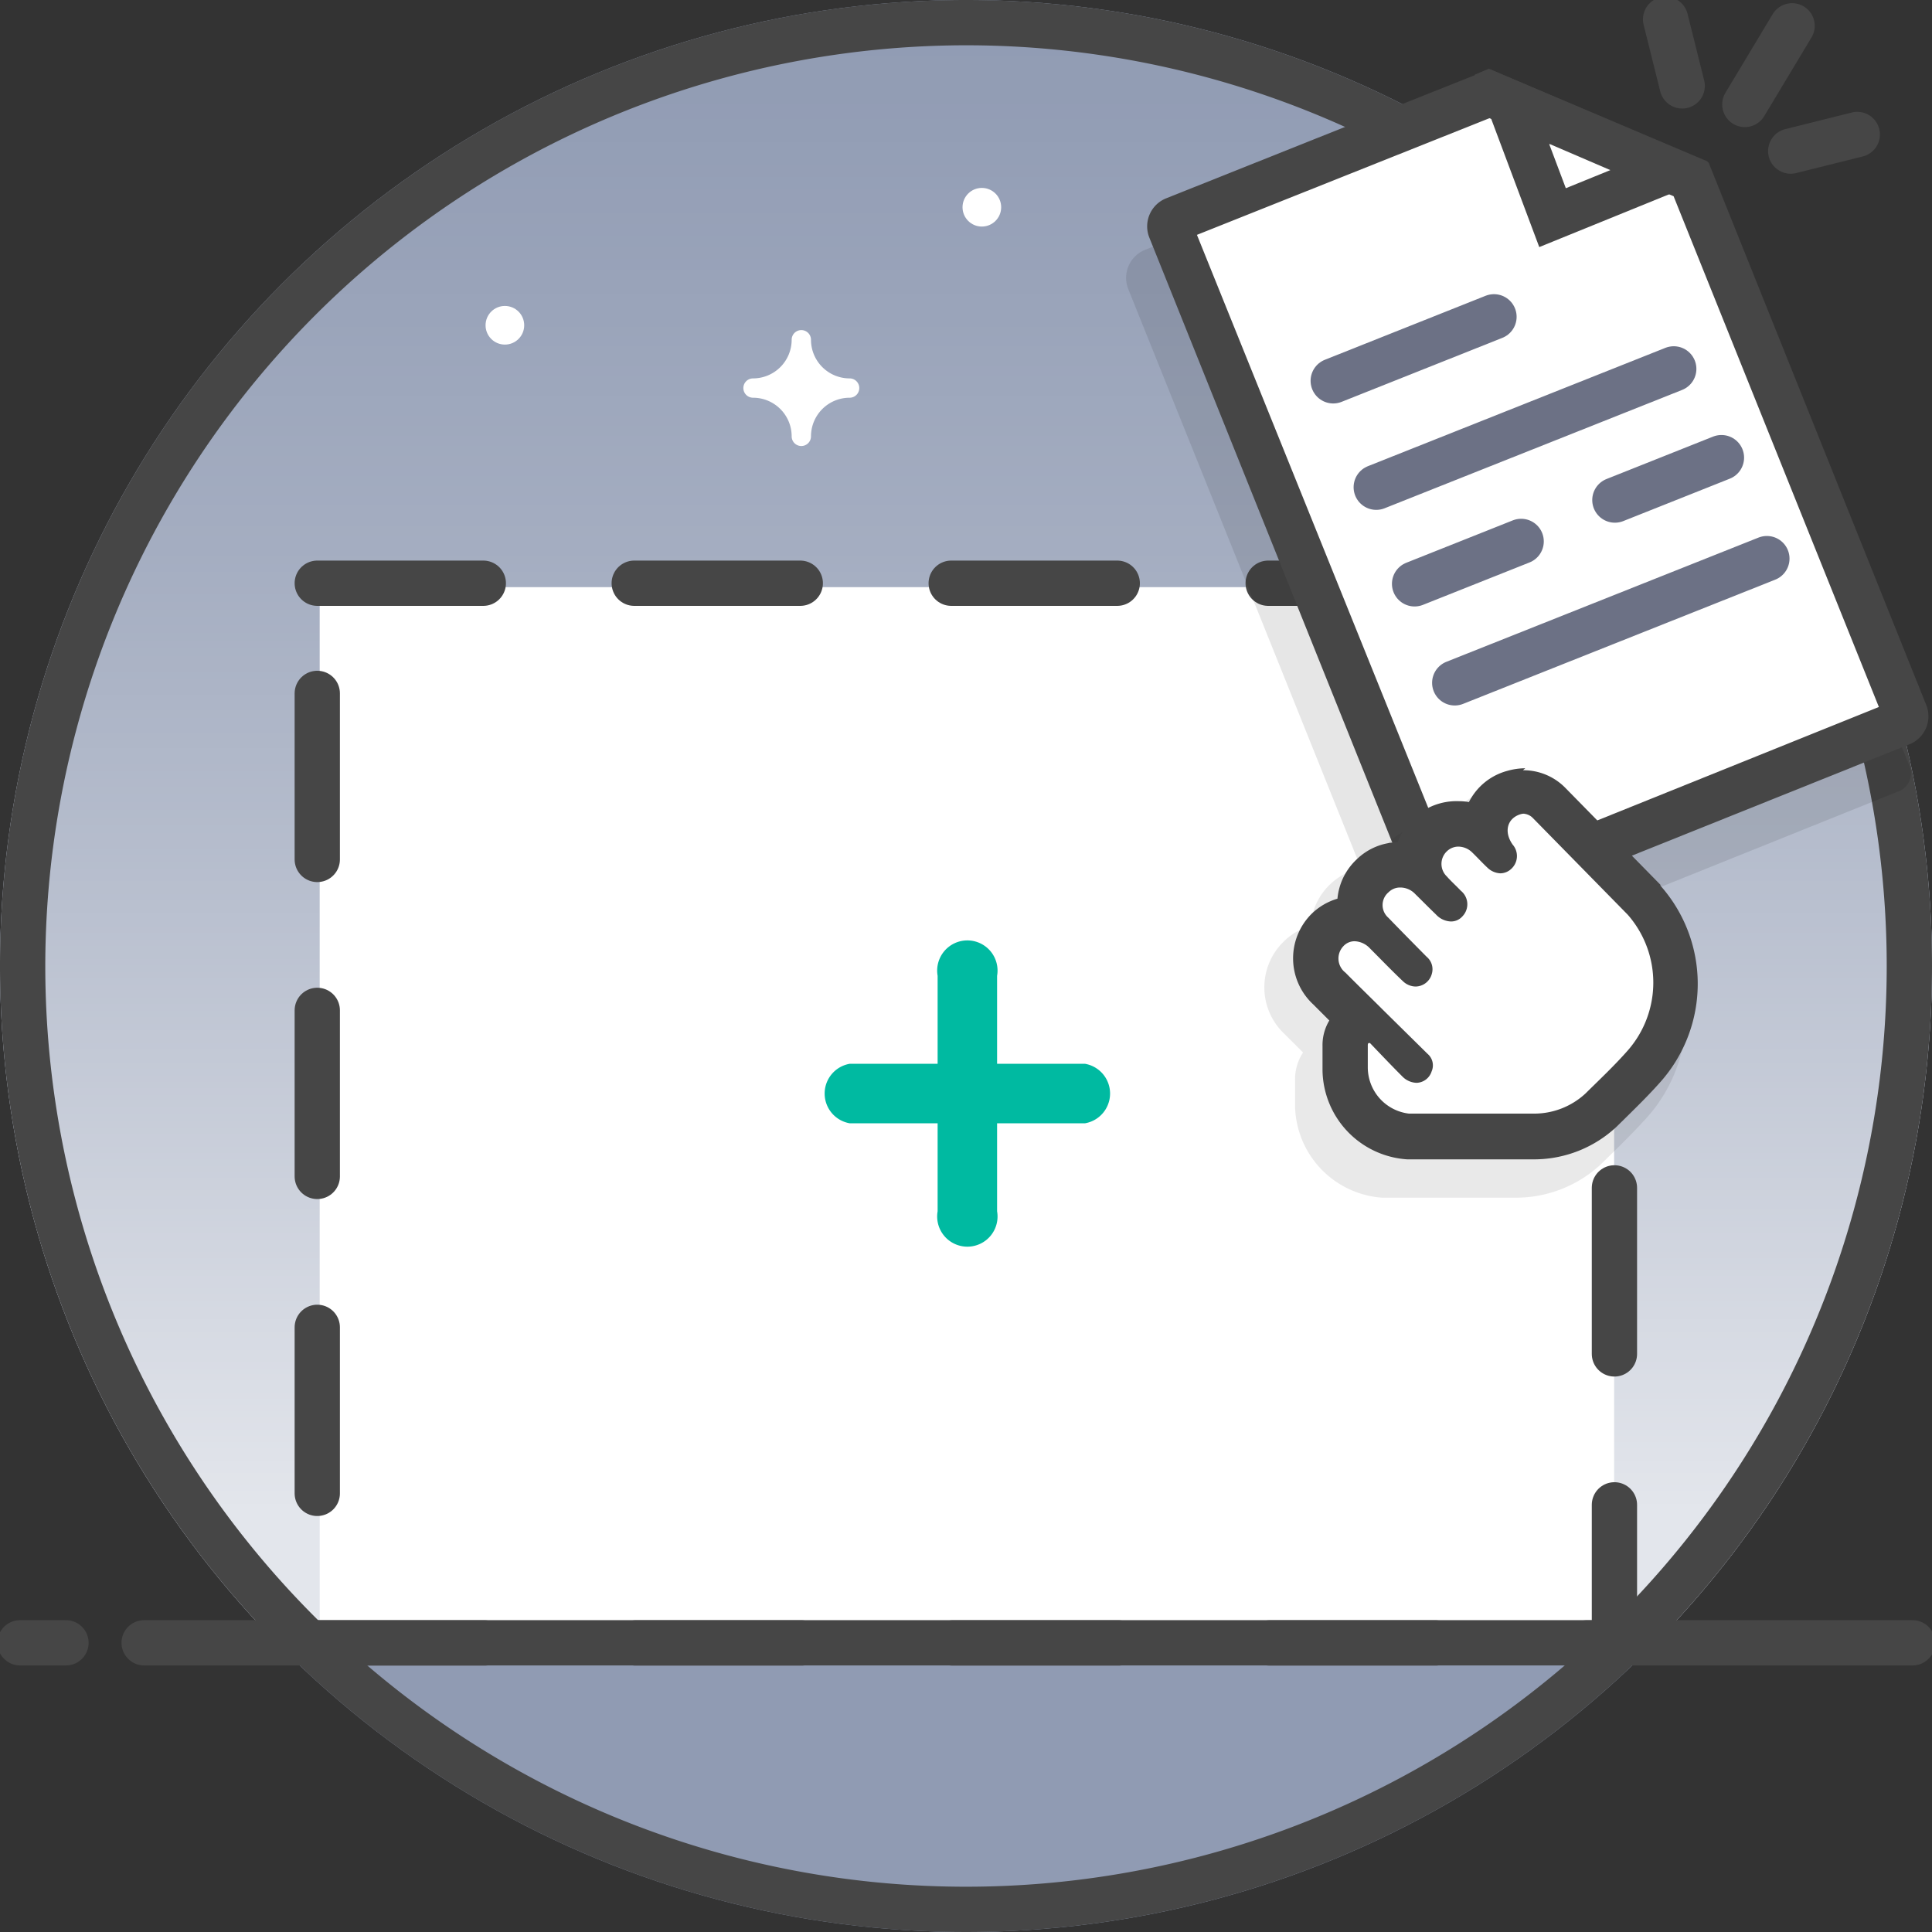
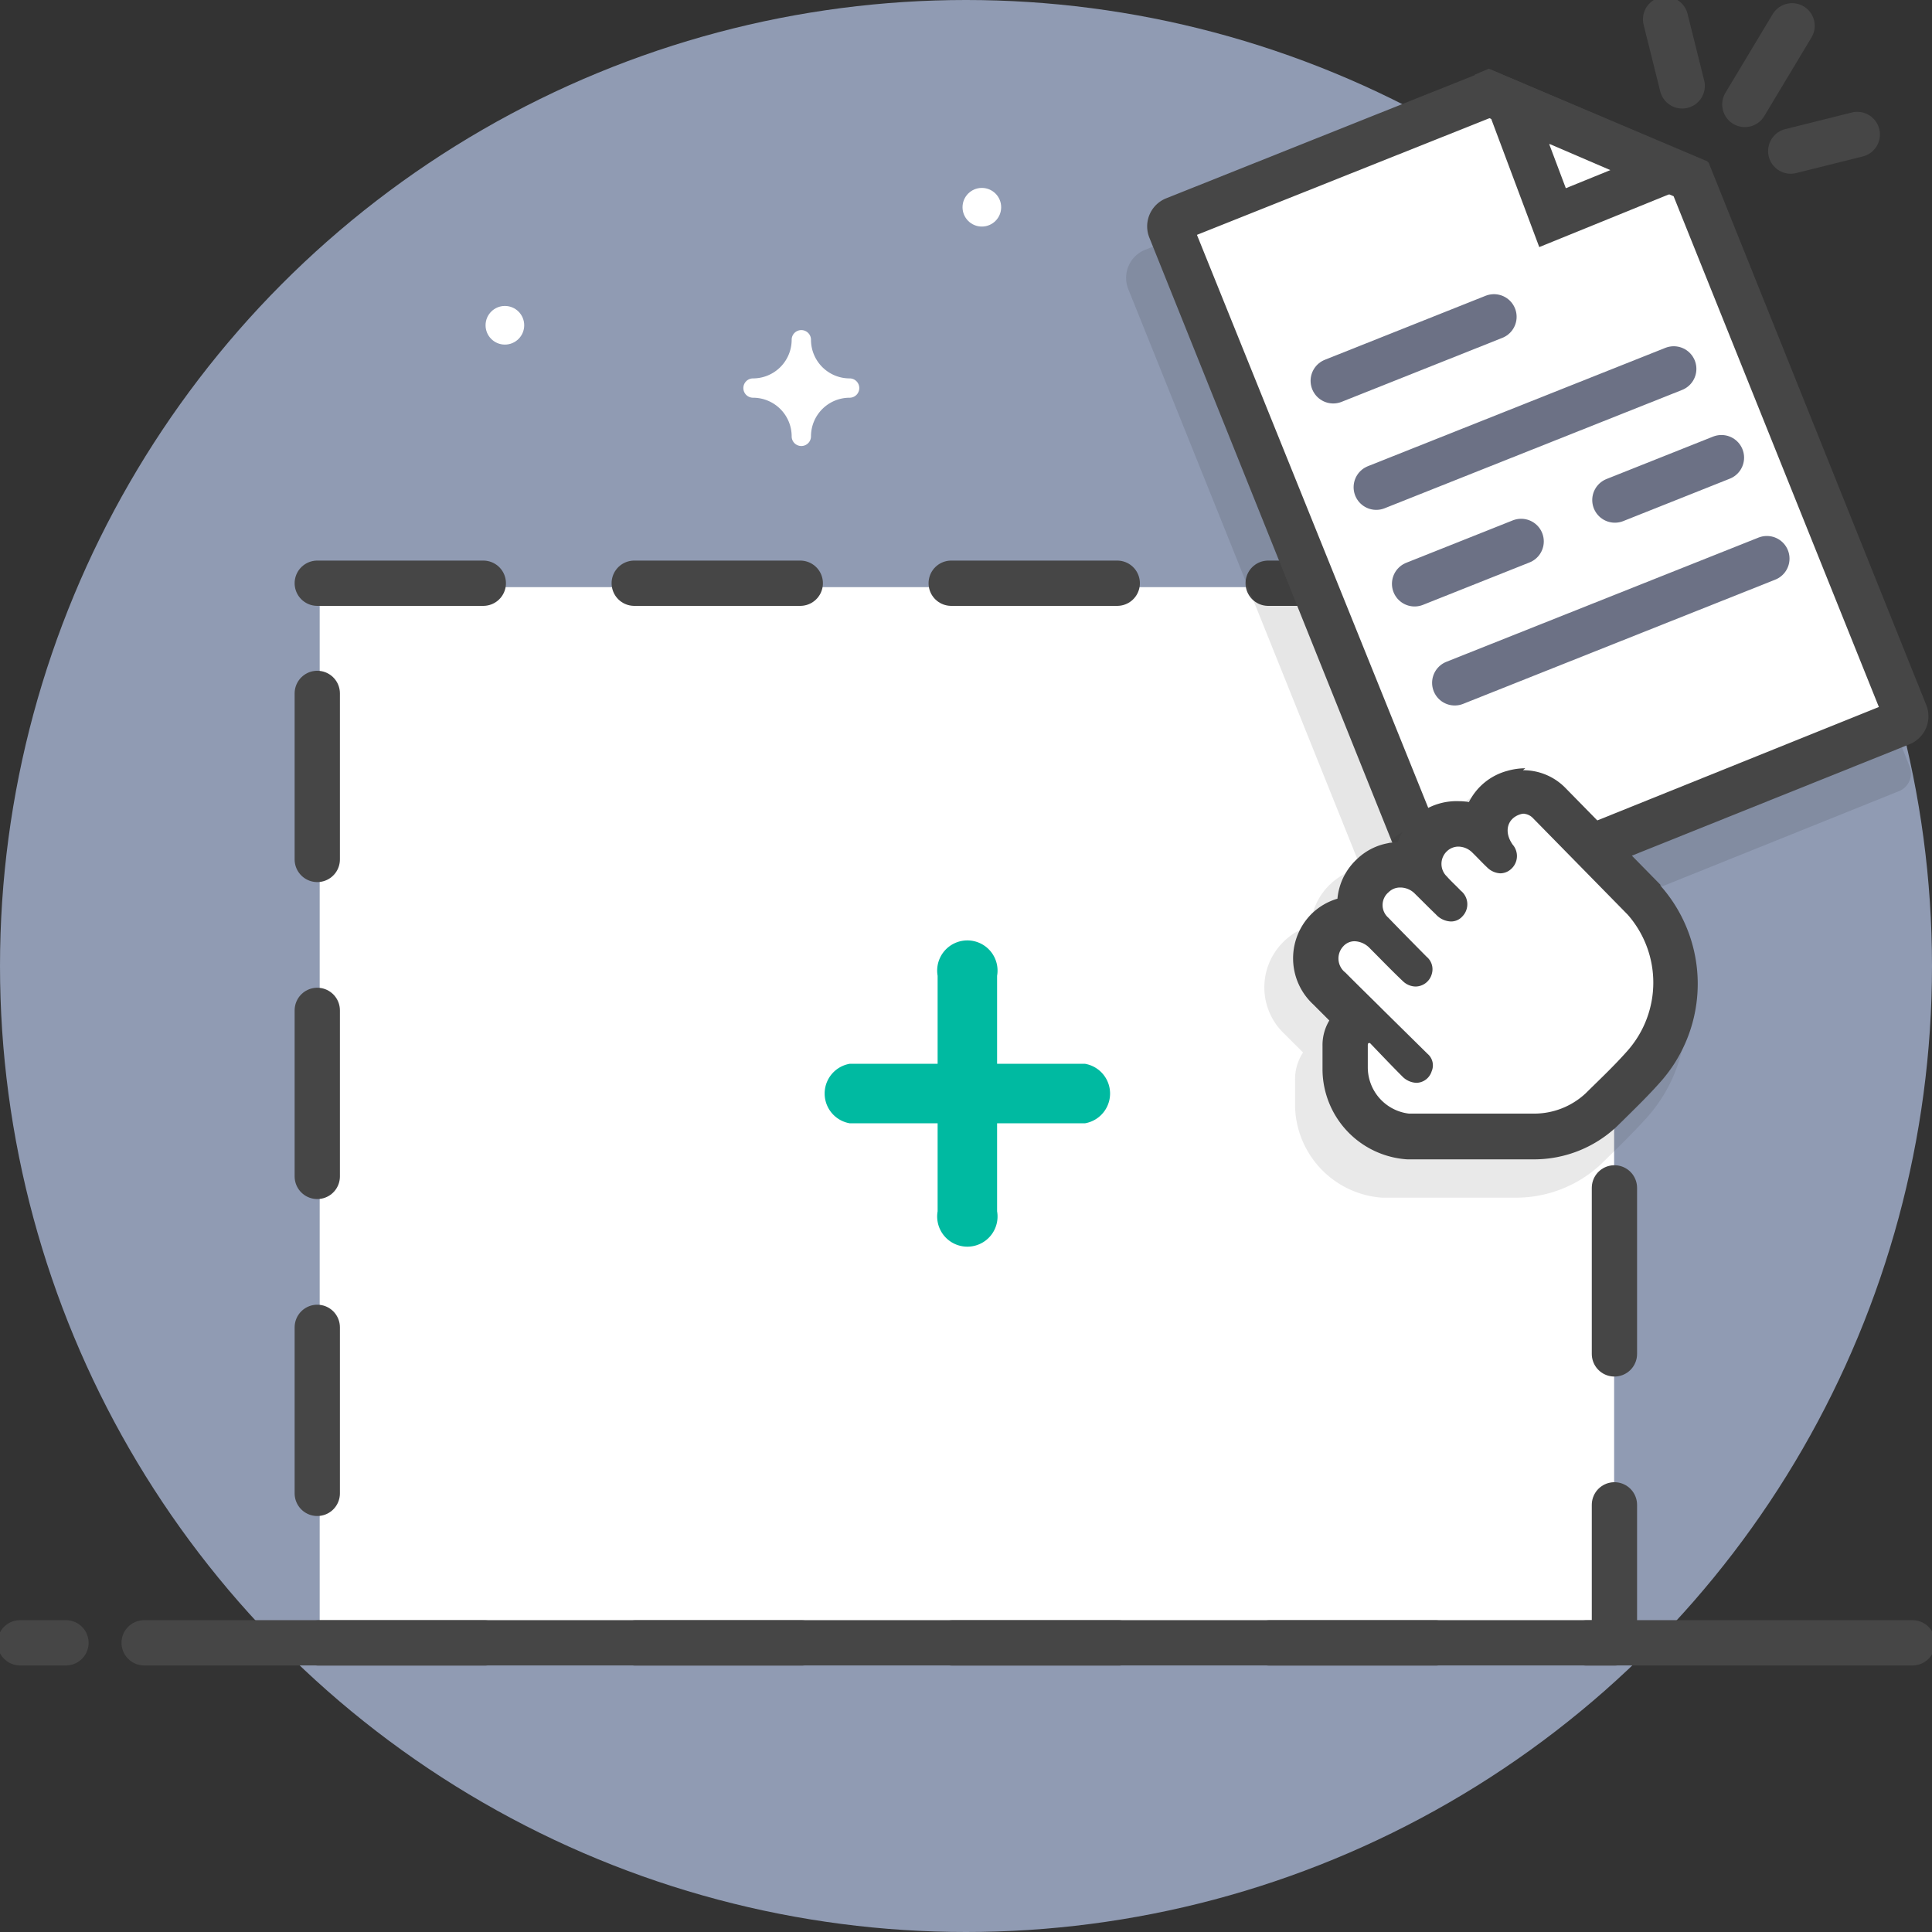
<svg xmlns="http://www.w3.org/2000/svg" viewBox="0 0 128 128">
  <rect x="0" y="0" width="128" height="128" fill="#333333" stroke="none" />
  <defs>
    <style>.cls-1{fill:#909bb3;}.cls-11,.cls-2{fill:#fff;}.cls-3,.cls-5{fill:none;stroke:#464646;}.cls-10,.cls-11,.cls-3,.cls-5,.cls-9{stroke-linecap:round;}.cls-3{stroke-miterlimit:10;}.cls-11,.cls-3,.cls-5{stroke-width:3px;}.cls-4{opacity:0.75;fill:url(#linear-gradient);}.cls-10,.cls-11,.cls-5,.cls-9{stroke-linejoin:round;}.cls-5{stroke-dasharray:11 10;}.cls-6{fill:#464646;}.cls-7{fill:#00baa1;}.cls-8{opacity:0.1;}.cls-10,.cls-9{stroke:#000;}.cls-9{stroke-width:4px;}.cls-10{stroke-width:3.01px;}.cls-11{stroke:#6c7185;}.cls-12{fill:#231f20;}</style>
    <linearGradient id="linear-gradient" x1="64" y1="100.55" x2="64" y2="-1.93" gradientUnits="userSpaceOnUse">
      <stop offset="0" stop-color="#fff" />
      <stop offset="0.01" stop-color="#fff" stop-opacity="0.99" />
      <stop offset="0.23" stop-color="#fff" stop-opacity="0.7" />
      <stop offset="0.43" stop-color="#fff" stop-opacity="0.45" />
      <stop offset="0.62" stop-color="#fff" stop-opacity="0.25" />
      <stop offset="0.78" stop-color="#fff" stop-opacity="0.12" />
      <stop offset="0.91" stop-color="#fff" stop-opacity="0.03" />
      <stop offset="1" stop-color="#fff" stop-opacity="0" />
    </linearGradient>
  </defs>
  <title>Zen_EmptyState_2019_All</title>
  <g id="Large_Illustrations" data-name="Large Illustrations">
    <circle class="cls-1" cx="64" cy="64" r="64" />
    <rect class="cls-2" x="21.18" y="38.9" width="85.76" height="69.93" />
    <line class="cls-3" x1="1.33" y1="108.84" x2="4.37" y2="108.84" />
-     <path class="cls-4" d="M109.63,108.87a64,64,0,1,0-91.26,0Z" />
+     <path class="cls-4" d="M109.63,108.87Z" />
    <circle class="cls-2" cx="65.05" cy="13.73" r="1.28" />
    <path class="cls-2" d="M49.89,25.07a2.56,2.56,0,0,0,2.56-2.56.64.64,0,0,1,1.28,0,2.56,2.56,0,0,0,2.56,2.56.64.64,0,0,1,0,1.28,2.56,2.56,0,0,0-2.56,2.56.64.64,0,1,1-1.28,0,2.56,2.56,0,0,0-2.56-2.56.64.64,0,0,1,0-1.28Z" />
    <rect class="cls-5" x="21.02" y="38.64" width="85.94" height="70.21" />
-     <path class="cls-6" d="M64,3A61,61,0,1,1,3,64,61.06,61.06,0,0,1,64,3m0-3a64,64,0,1,0,64,64A64,64,0,0,0,64,0Z" />
    <line class="cls-3" x1="9.55" y1="108.84" x2="126.71" y2="108.84" />
    <path class="cls-7" d="M71.89,70.48H66.06V64.65a2,2,0,1,0-3.94,0v5.83H56.29a2,2,0,0,0,0,3.94h5.83v5.83a2,2,0,1,0,3.94,0V74.42h5.83a2,2,0,0,0,0-3.94Z" />
    <g class="cls-8">
      <path d="M95.22,64.72l30.58-12.3a1.26,1.26,0,0,0,.71-1.66l-14.7-36.59L97.32,8,75.87,16.55a2,2,0,0,0-1.12,2.6L92.62,63.61A2,2,0,0,0,95.22,64.72Z" />
      <polygon class="cls-9" points="111.41 14.05 96.94 7.86 100.86 18.33 111.41 14.05" />
      <line class="cls-10" x1="86.54" y1="28.51" x2="97.19" y2="24.27" />
      <line class="cls-10" x1="89.39" y1="35.56" x2="109.1" y2="27.72" />
      <line class="cls-10" x1="91.93" y1="41.96" x2="98.99" y2="39.15" />
      <line class="cls-10" x1="94.59" y1="48.52" x2="115.27" y2="40.29" />
      <line class="cls-10" x1="105.19" y1="36.41" x2="112.26" y2="33.6" />
    </g>
    <path class="cls-2" d="M95.87,60a.51.51,0,0,1-.46-.32L77.54,15.19a.51.51,0,0,1,0-.39.48.48,0,0,1,.28-.26L98.7,6.21,112,11.9l14.21,35.35a.52.52,0,0,1,0,.38.49.49,0,0,1-.27.27l-29.91,12A.58.58,0,0,1,95.87,60Z" />
    <path class="cls-6" d="M98.68,7.83,110.88,13l13.6,33.84-28,11.28L79.3,15.56,98.68,7.83m0-3.24L77.26,13.14a2,2,0,0,0-1.11,2.61L94,60.2a2,2,0,0,0,2.6,1.11l29.91-12a2,2,0,0,0,1.11-2.6L113.2,10.77,98.72,4.59Z" />
    <line class="cls-11" x1="88.33" y1="25.23" x2="98.98" y2="20.99" />
    <line class="cls-11" x1="91.18" y1="32.28" x2="110.89" y2="24.44" />
    <line class="cls-11" x1="93.72" y1="38.68" x2="100.78" y2="35.87" />
    <line class="cls-11" x1="96.38" y1="45.24" x2="117.06" y2="37.01" />
    <line class="cls-11" x1="106.99" y1="33.13" x2="114.05" y2="30.32" />
    <polygon class="cls-2" points="100.06 6.79 110.64 11.3 102.92 14.44 100.06 6.79" />
    <path class="cls-6" d="M102.69,9.55l4,1.72-2.95,1.2-1.1-2.92m-4-5-.94.4,4.28,11.42,11.51-4.68-.37-1L98.72,4.59Z" />
    <g class="cls-8">
      <path class="cls-12" d="M91.66,77.8a4.72,4.72,0,0,1-4.32-4.67c0-.39,0-.77,0-1.16v-.46a1.67,1.67,0,0,1,.46-1.17l.44-.46h.41l-.79-.79c-.55-.54-1.1-1.08-1.64-1.64a2.72,2.72,0,0,1-.13-4A2.65,2.65,0,0,1,88,62.72a2.82,2.82,0,0,1,.71.09,2.82,2.82,0,0,1-.3-1.27A2.72,2.72,0,0,1,91,59a2.88,2.88,0,0,1,1.36.36,2.61,2.61,0,0,1,.78-2.48A2.67,2.67,0,0,1,95,56.1a2.89,2.89,0,0,1,1.95.77,2.57,2.57,0,0,1,.11-1.32,2.61,2.61,0,0,1,1.79-1.64,3.07,3.07,0,0,1,.79-.11,2.5,2.5,0,0,1,1.8.75l6.63,6.75a8.72,8.72,0,0,1,0,11.58c-.79.88-1.62,1.69-2.42,2.48l-.59.58a6.75,6.75,0,0,1-4.65,1.85H91.66Z" />
      <path class="cls-12" d="M99.65,55.3a1,1,0,0,1,.72.29L107,62.35a7.21,7.21,0,0,1,0,9.53c-.93,1-1.94,2-2.94,3a5.26,5.26,0,0,1-3.6,1.42H91.72a3.24,3.24,0,0,1-2.88-3.25c0-.51,0-1,0-1.54,0,0,0-.14.06-.14s.06,0,.1.06c.75.78,1.5,1.57,2.27,2.33a1.4,1.4,0,0,0,1,.44,1.14,1.14,0,0,0,1.07-.8A1.09,1.09,0,0,0,93,72.18c-1-1-2-2.05-3-3.07s-1.83-1.79-2.72-2.71a1.24,1.24,0,0,1-.14-1.84,1.12,1.12,0,0,1,.81-.34,1.55,1.55,0,0,1,1.08.49c.77.76,1.52,1.55,2.31,2.29a1.27,1.27,0,0,0,.88.38,1.19,1.19,0,0,0,1.14-.92A1.14,1.14,0,0,0,93,65.3c-.9-.91-1.8-1.81-2.69-2.73a1.19,1.19,0,0,1-.07-1.79,1.15,1.15,0,0,1,.8-.33,1.42,1.42,0,0,1,1,.46c.49.47,1,1,1.44,1.42a1.51,1.51,0,0,0,1,.5,1.11,1.11,0,0,0,.79-.36,1.21,1.21,0,0,0-.11-1.79c-.32-.34-.67-.65-1-1a1.21,1.21,0,0,1,0-1.77,1.18,1.18,0,0,1,.8-.32A1.43,1.43,0,0,1,96,58c.35.33.67.69,1,1a1.33,1.33,0,0,0,.9.4,1.13,1.13,0,0,0,.77-.32,1.2,1.2,0,0,0,.09-1.68c-.62-.88-.4-1.81.5-2.06a1.31,1.31,0,0,1,.38-.06m0-3a4.52,4.52,0,0,0-1.2.17,4.09,4.09,0,0,0-2.64,2.2,4.25,4.25,0,0,0-.8-.07,4.23,4.23,0,0,0-4,2.85h0a4.2,4.2,0,0,0-4.17,3.91A4.14,4.14,0,0,0,85,62.43a4.23,4.23,0,0,0,.11,6.08l1.22,1.22a3.23,3.23,0,0,0-.53,1.81V72c0,.38,0,.8,0,1.25a6.21,6.21,0,0,0,5.77,6.1h8.86a8.26,8.26,0,0,0,5.64-2.22l0,0,0,0,.59-.58c.82-.8,1.66-1.63,2.48-2.54a10.19,10.19,0,0,0,0-13.52l0,0,0-.06-6.64-6.76a3.93,3.93,0,0,0-2.86-1.19Z" />
    </g>
    <path class="cls-2" d="M93.3,75.32a4.56,4.56,0,0,1-4.18-4.51c0-.36,0-.73,0-1.09v-.44a1.67,1.67,0,0,1,.45-1.17l.44-.45h.24L89.62,67c-.51-.52-1-1-1.55-1.55A2.67,2.67,0,0,1,88,61.62a2.57,2.57,0,0,1,1.82-.76,2.33,2.33,0,0,1,.53.06,2.58,2.58,0,0,1-.21-1.09A2.53,2.53,0,0,1,90.92,58a2.56,2.56,0,0,1,1.79-.72,2.72,2.72,0,0,1,1.18.27,2.58,2.58,0,0,1,.79-2.26,2.63,2.63,0,0,1,1.8-.72,2.78,2.78,0,0,1,1.73.62,2.54,2.54,0,0,1,1.89-2.69,2.86,2.86,0,0,1,.77-.1,2.43,2.43,0,0,1,1.76.73l6.28,6.4a8.31,8.31,0,0,1,0,11.07c-.74.84-1.53,1.61-2.29,2.36l-.56.55a6.5,6.5,0,0,1-4.46,1.78H93.3Z" />
    <path class="cls-6" d="M100.87,53.91a.93.93,0,0,1,.68.28l6.29,6.41a6.82,6.82,0,0,1,0,9c-.88,1-1.83,1.89-2.78,2.83a5,5,0,0,1-3.41,1.35h-8.3a3.09,3.09,0,0,1-2.73-3.09c0-.48,0-1,0-1.45,0,0,0-.13.06-.13a.14.14,0,0,1,.09,0c.71.74,1.41,1.48,2.14,2.21a1.38,1.38,0,0,0,.94.42,1.08,1.08,0,0,0,1-.76,1,1,0,0,0-.27-1.16L91.72,67c-.86-.86-1.73-1.7-2.58-2.56A1.18,1.18,0,0,1,89,62.69a1,1,0,0,1,.76-.33,1.46,1.46,0,0,1,1,.47c.73.73,1.44,1.47,2.19,2.18a1.24,1.24,0,0,0,.84.35,1.13,1.13,0,0,0,1.08-.87,1.07,1.07,0,0,0-.35-1.1c-.85-.86-1.7-1.72-2.54-2.59A1.11,1.11,0,0,1,92,59.11a1.07,1.07,0,0,1,.76-.31,1.36,1.36,0,0,1,1,.43c.46.45.91.91,1.37,1.35a1.41,1.41,0,0,0,1,.47,1,1,0,0,0,.76-.34,1.15,1.15,0,0,0-.11-1.7c-.3-.32-.63-.61-.92-.94a1.15,1.15,0,0,1,0-1.67,1.1,1.1,0,0,1,.77-.31,1.33,1.33,0,0,1,.91.39c.33.32.64.66,1,1a1.32,1.32,0,0,0,.86.38,1.07,1.07,0,0,0,.73-.3,1.15,1.15,0,0,0,.09-1.6c-.59-.83-.38-1.71.47-2a1.13,1.13,0,0,1,.36-.06m0-3h0a4.37,4.37,0,0,0-1.18.17,4,4,0,0,0-2.55,2.07,3.68,3.68,0,0,0-.66-.06A4.16,4.16,0,0,0,92.6,55.8a4,4,0,0,0-2.71,1.13,4.07,4.07,0,0,0-1.28,2.61,4.12,4.12,0,0,0-1.71,1,4.16,4.16,0,0,0,.1,6l1.07,1.07a3.17,3.17,0,0,0-.45,1.69c0,.13,0,.26,0,.39,0,.36,0,.77,0,1.2a6,6,0,0,0,5.61,5.92h8.41a8,8,0,0,0,5.45-2.15l0,0,0,0,.56-.55c.78-.77,1.59-1.56,2.36-2.43a9.79,9.79,0,0,0,0-13l0-.06,0,0-6.29-6.41a3.89,3.89,0,0,0-2.82-1.18Z" />
    <circle class="cls-2" cx="33.45" cy="21.55" r="1.28" />
    <line class="cls-3" x1="118.64" y1="10.01" x2="123.05" y2="8.91" />
    <line class="cls-3" x1="115.6" y1="6.92" x2="118.73" y2="1.71" />
    <line class="cls-3" x1="111.45" y1="5.69" x2="110.35" y2="1.28" />
  </g>
</svg>